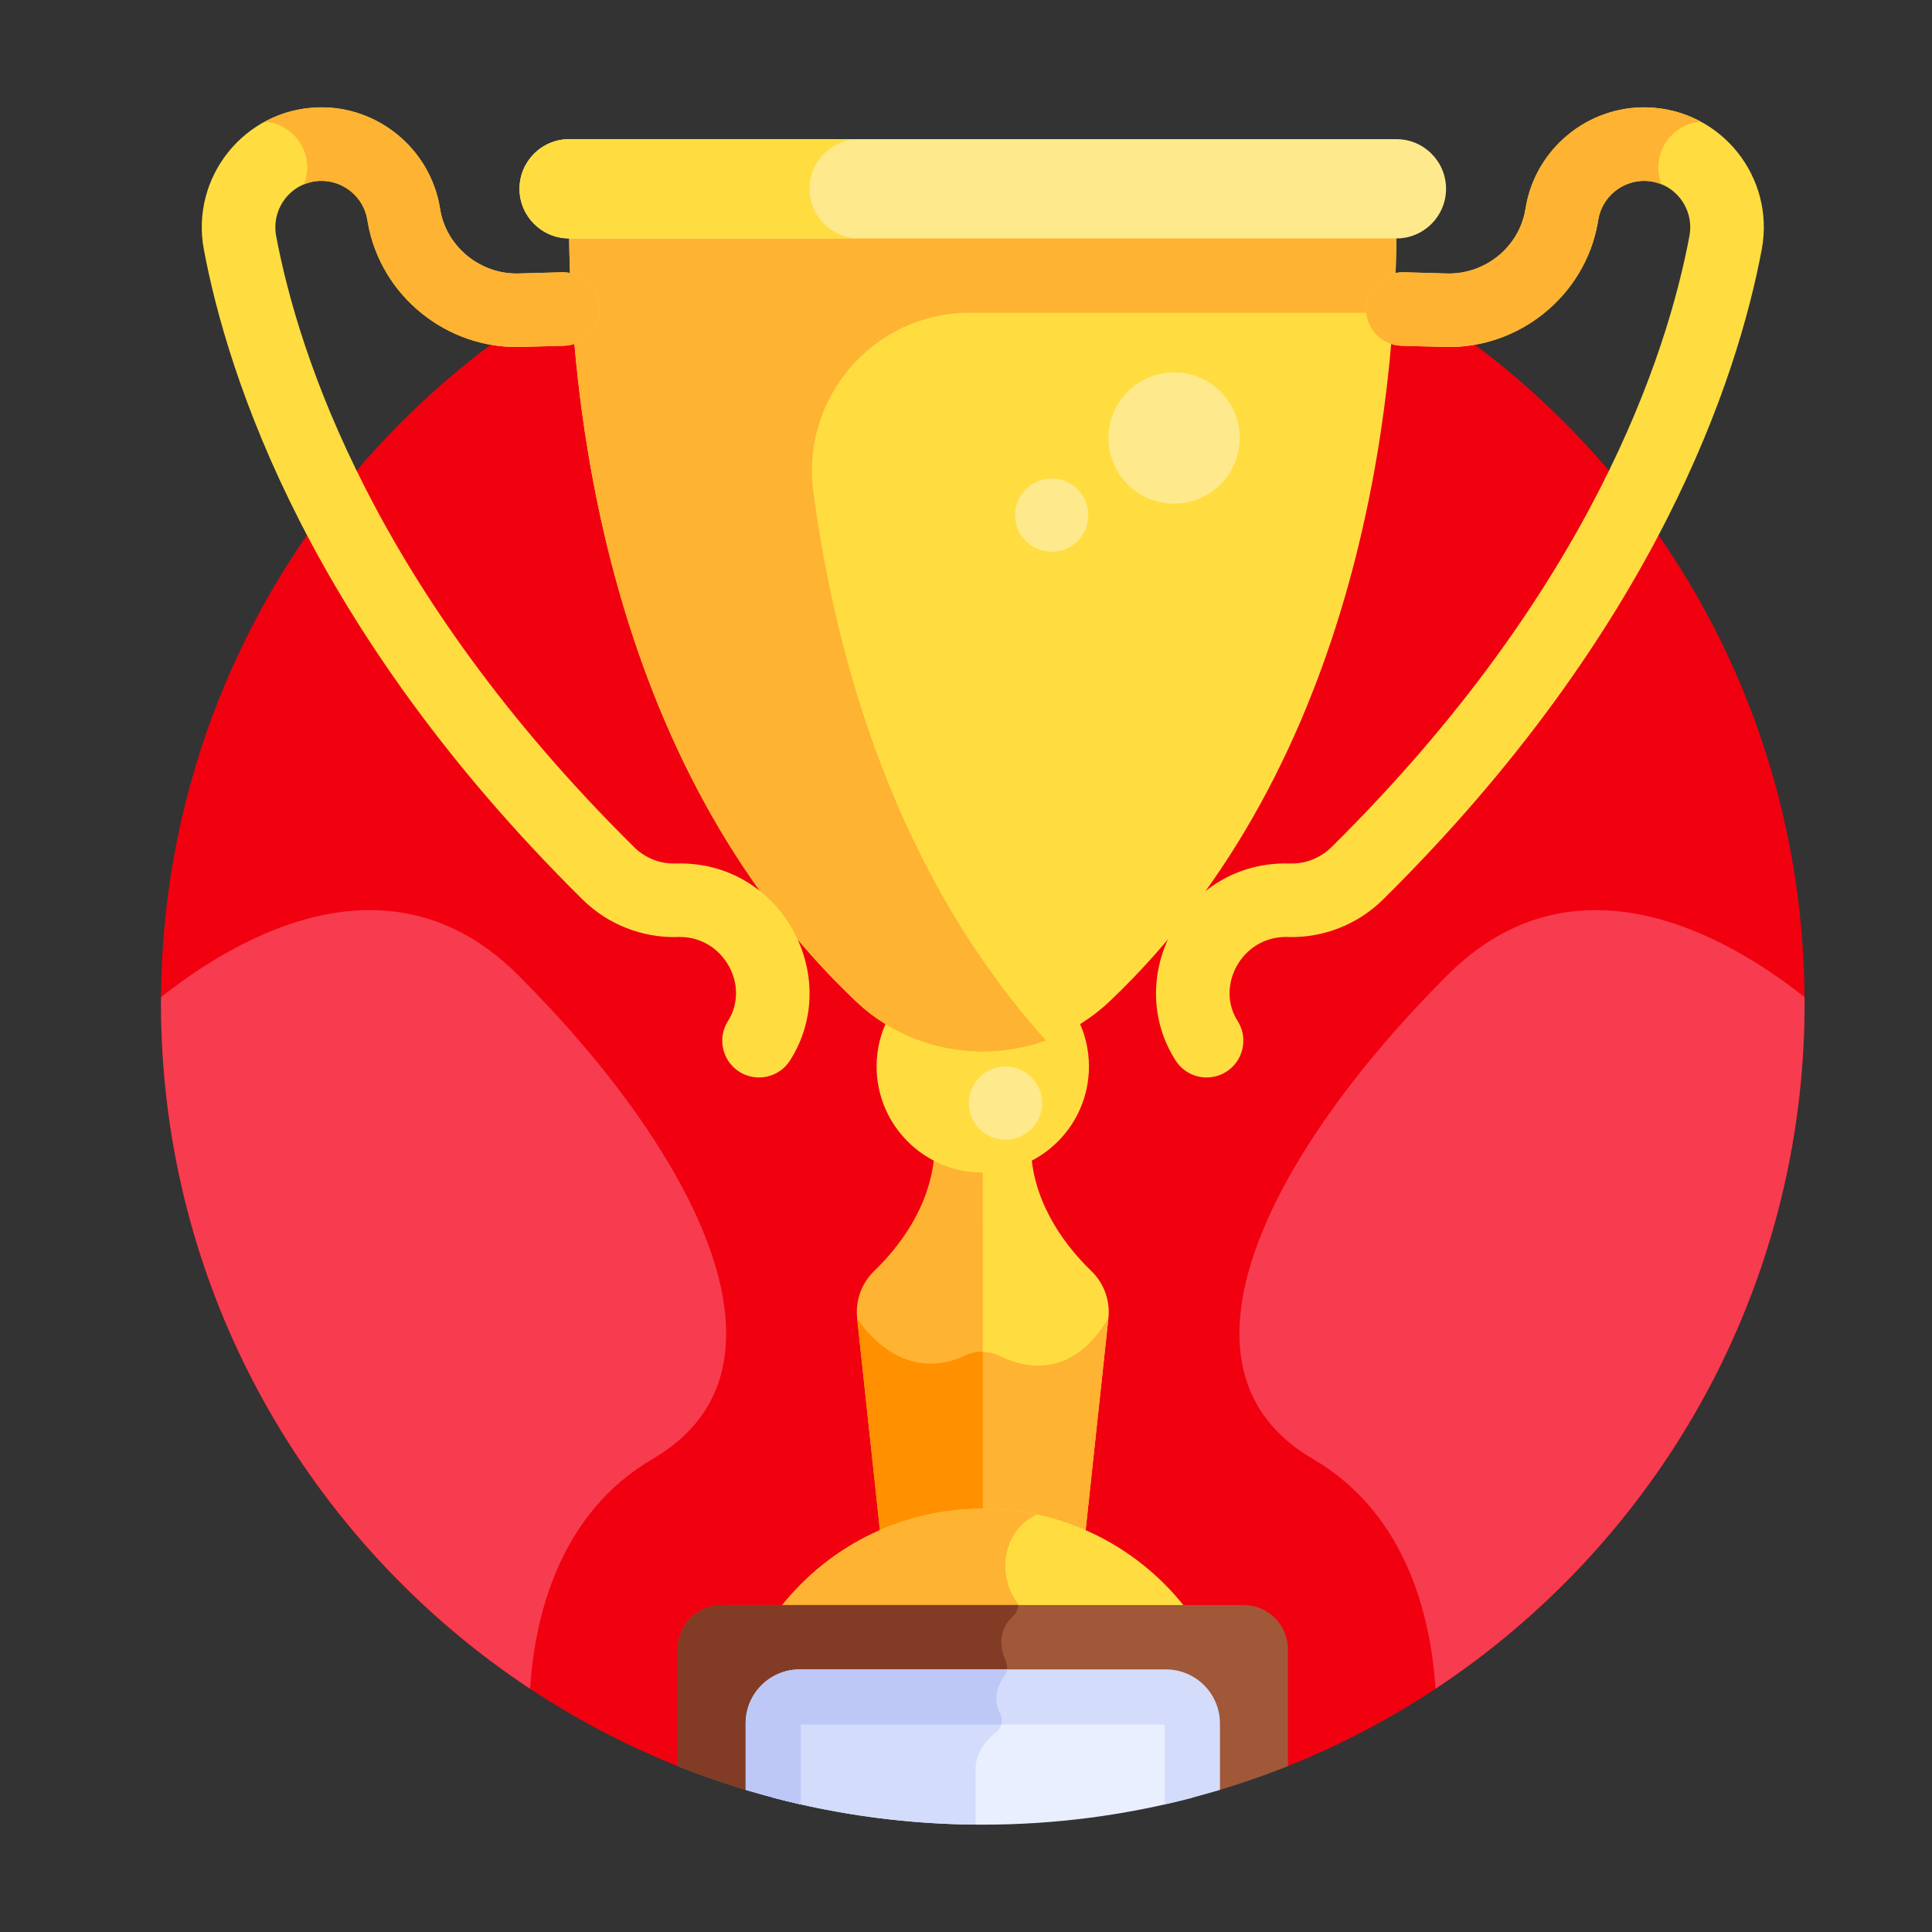
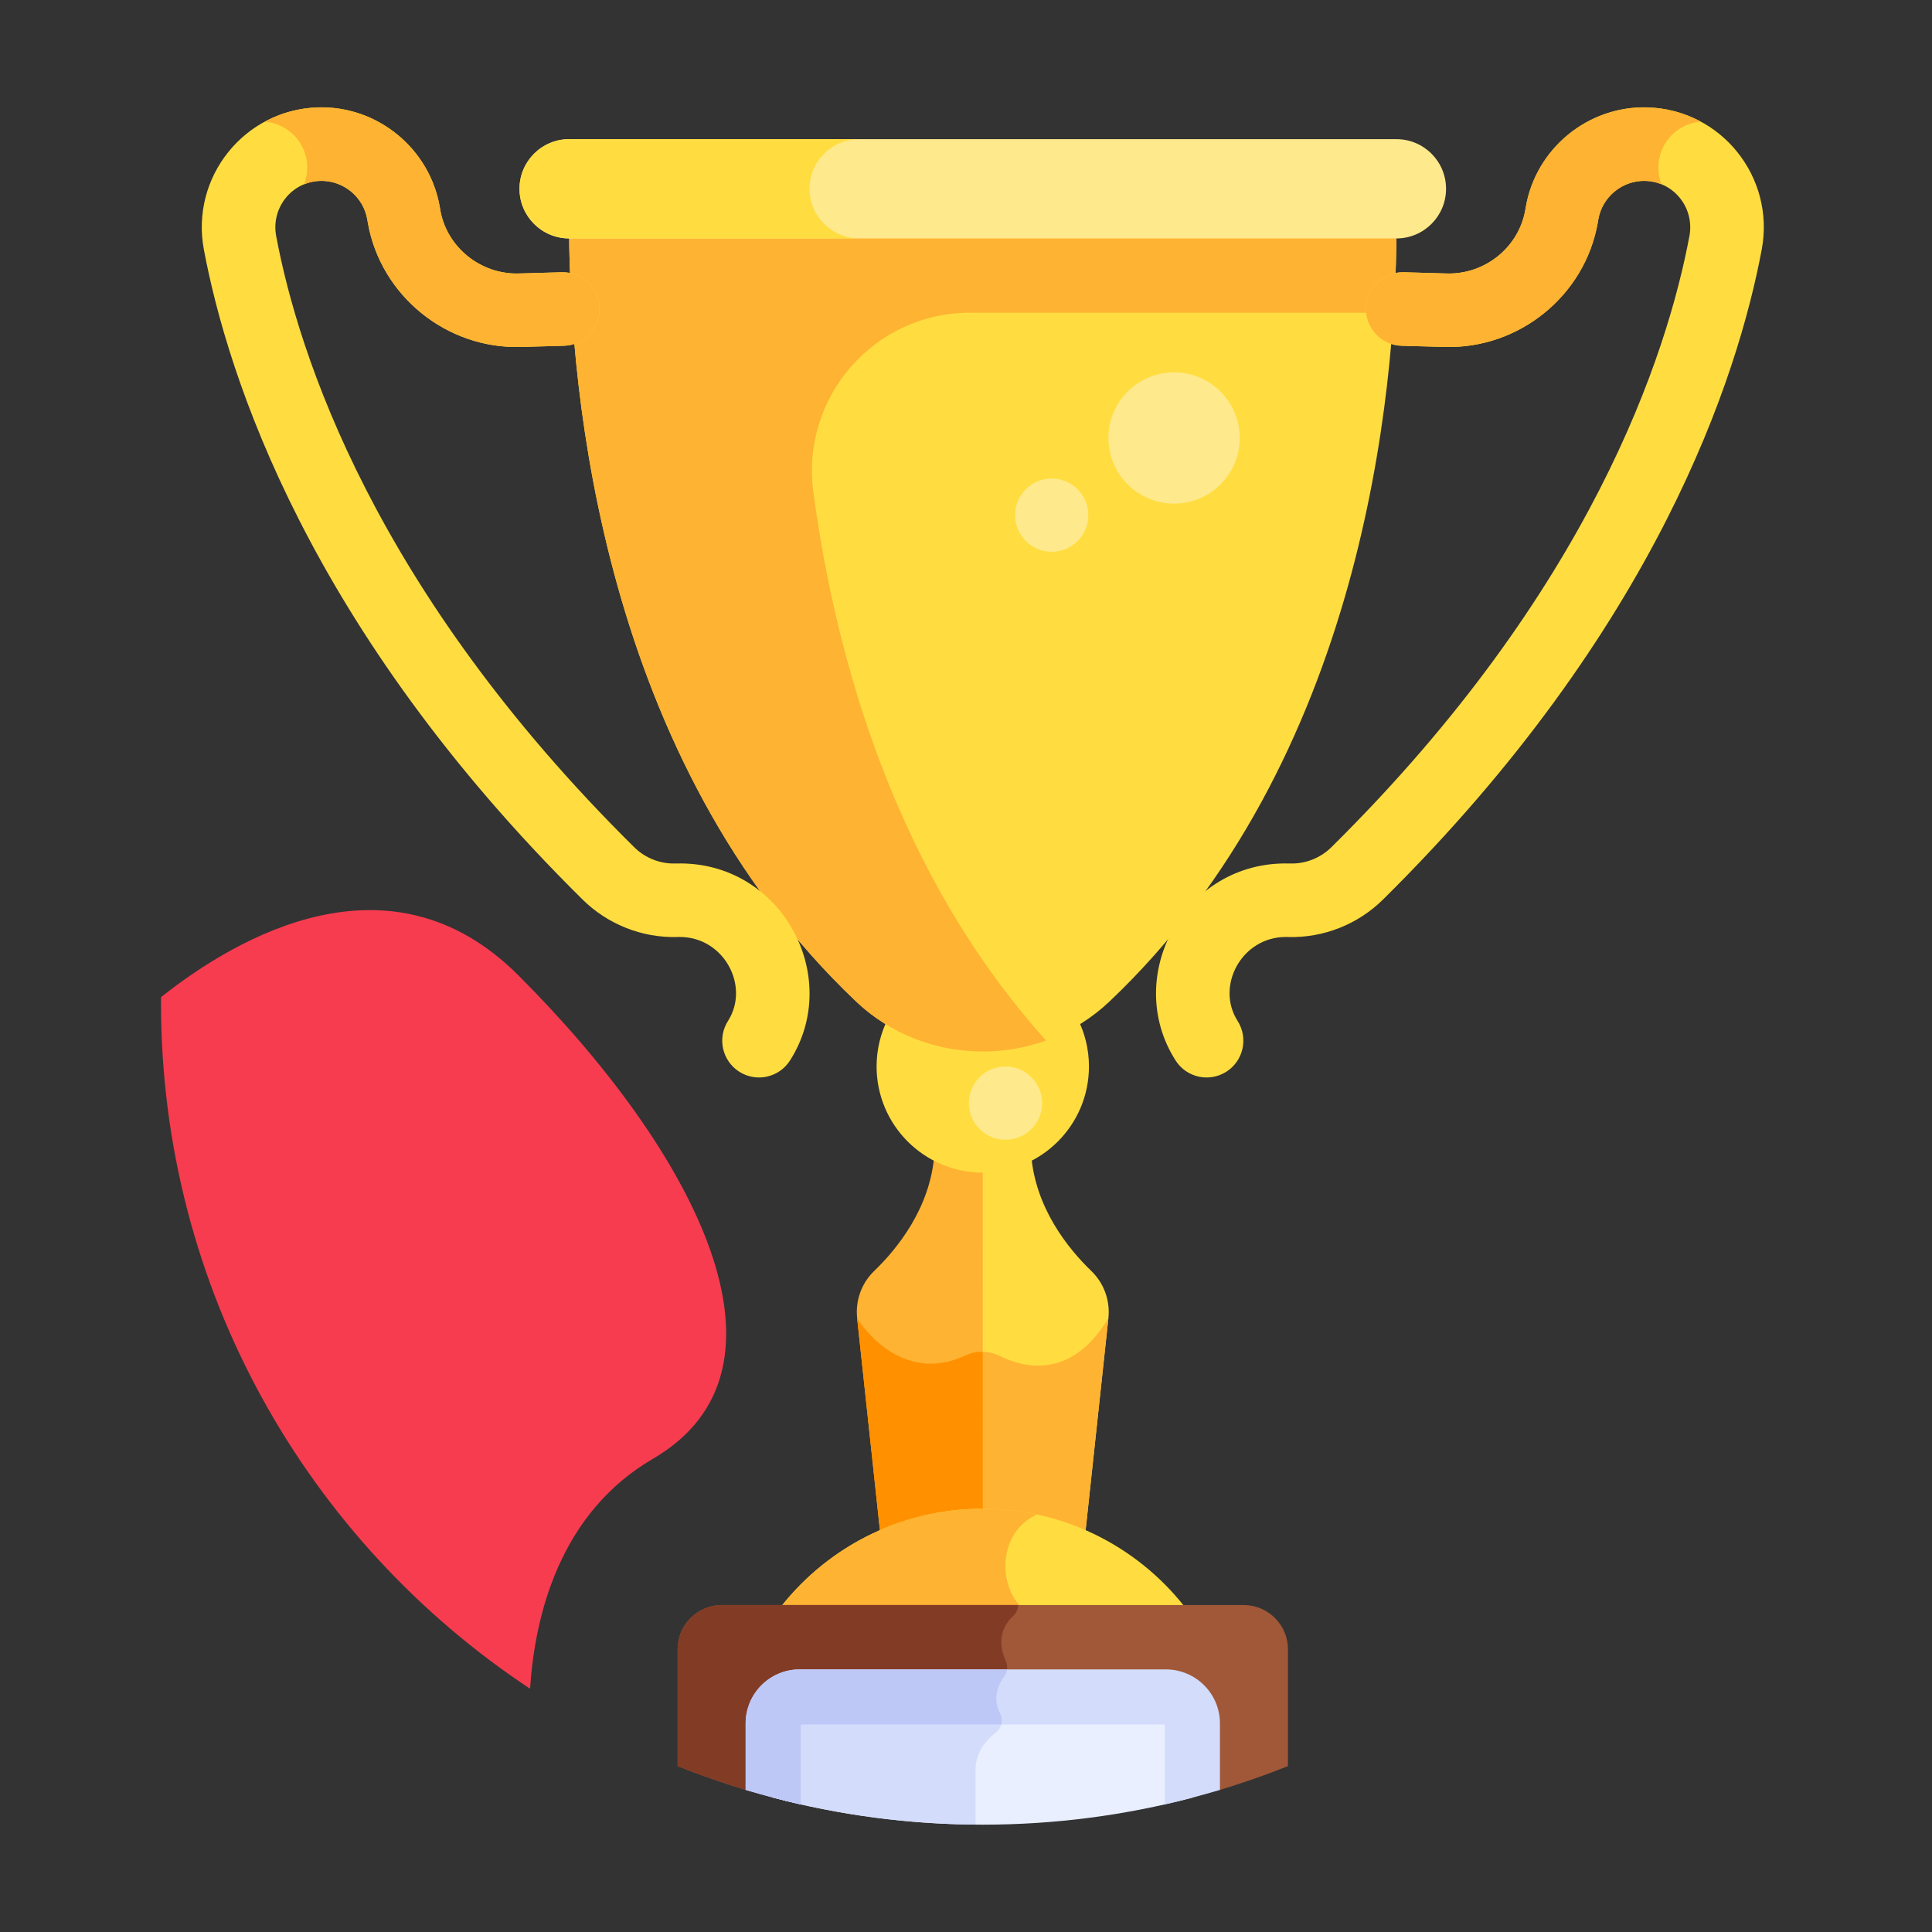
<svg xmlns="http://www.w3.org/2000/svg" width="36" height="36" viewBox="0 0 36 36" fill="none">
  <rect x="0" y="0" width="36" height="36" fill="#333333" stroke="none" />
-   <path d="M18.313 3.375C9.856 3.375 3 10.23 3 18.687C3 25.195 7.06 30.754 12.785 32.971H23.84C29.565 30.754 33.625 25.195 33.625 18.687C33.625 10.23 26.77 3.375 18.313 3.375Z" fill="#F10010" />
  <path d="M20.335 23.683C19.915 23.278 19.284 22.51 19.213 21.496C18.943 21.635 18.637 21.713 18.312 21.713C18.266 21.713 18.221 21.711 18.175 21.708V28.253C18.221 28.252 18.267 28.25 18.312 28.25C18.989 28.25 19.632 28.39 20.215 28.644L20.653 24.564C20.689 24.237 20.572 23.911 20.335 23.683Z" fill="#FFDD40" />
  <path d="M20.215 28.644L20.653 24.564C20.654 24.563 20.654 24.563 20.654 24.563C20.653 24.563 20.653 24.563 20.653 24.563C19.968 25.704 19.094 25.495 18.632 25.267C18.489 25.197 18.329 25.173 18.175 25.199V28.253C18.221 28.252 18.267 28.25 18.312 28.25C18.989 28.25 19.632 28.39 20.215 28.644Z" fill="#FFB332" />
  <path d="M17.411 21.496C17.341 22.51 16.71 23.278 16.289 23.683C16.052 23.911 15.936 24.237 15.972 24.564L16.41 28.644C16.993 28.39 17.636 28.25 18.313 28.25L18.312 21.713C17.988 21.713 17.681 21.635 17.411 21.496Z" fill="#FFB332" />
  <path d="M18.313 28.25L18.312 25.188C18.203 25.186 18.094 25.207 17.993 25.255C16.738 25.845 15.971 24.564 15.971 24.564L16.41 28.644C16.993 28.391 17.636 28.25 18.313 28.25Z" fill="#FF9100" />
  <path d="M16.549 18.975C16.412 19.244 16.334 19.549 16.334 19.872C16.334 20.964 17.22 21.85 18.313 21.85C19.405 21.85 20.291 20.964 20.291 19.872C20.291 19.549 20.213 19.244 20.076 18.975C18.997 19.616 17.628 19.617 16.549 18.975Z" fill="#FFDD40" />
  <path d="M22.155 30.045C21.282 28.872 19.886 28.113 18.313 28.113C16.739 28.113 15.343 28.872 14.471 30.045H22.155Z" fill="#FFDD40" />
  <path d="M19.322 28.22C18.997 28.15 18.659 28.113 18.313 28.113C16.739 28.113 15.343 28.872 14.471 30.045H19.131C18.552 29.585 18.599 28.544 19.322 28.22Z" fill="#FFB332" />
  <path d="M10.607 4.305C10.606 4.305 10.605 4.305 10.604 4.305C10.622 7.314 11.221 14.175 15.952 18.661C17.264 19.905 19.362 19.904 20.674 18.661C25.404 14.175 26.004 7.314 26.022 4.305H10.607Z" fill="#FFDD40" />
  <path d="M15.156 9.171C14.918 7.402 16.287 5.827 18.072 5.827L25.967 5.827C26.004 5.252 26.019 4.739 26.022 4.305H10.607C10.606 4.305 10.605 4.305 10.604 4.305C10.622 7.314 11.221 14.175 15.952 18.661C16.916 19.575 18.303 19.816 19.492 19.388C16.679 16.264 15.572 12.264 15.156 9.171Z" fill="#FFB332" />
  <path d="M26.02 4.443H10.605C10.095 4.443 9.68 4.029 9.68 3.518C9.68 3.007 10.095 2.593 10.605 2.593H26.02C26.531 2.593 26.945 3.007 26.945 3.518C26.945 4.028 26.531 4.443 26.02 4.443Z" fill="#FFE98D" />
  <path d="M15.085 3.518C15.085 3.007 15.499 2.593 16.01 2.593H10.605C10.095 2.593 9.68 3.007 9.68 3.518C9.68 4.028 10.095 4.442 10.605 4.442H16.01C15.499 4.442 15.085 4.028 15.085 3.518Z" fill="#FFDD40" />
  <path d="M13.775 19.97C13.456 19.767 13.362 19.343 13.565 19.024C13.979 18.374 13.489 17.459 12.667 17.459C12.656 17.459 12.646 17.459 12.636 17.459L12.619 17.46C11.966 17.478 11.323 17.224 10.856 16.762C5.747 11.713 4.242 7.007 3.799 4.651C3.545 3.301 4.554 2.039 5.931 2.001C7.036 1.971 8.008 2.769 8.195 3.859L8.204 3.916C8.327 4.608 8.955 5.116 9.666 5.096L10.469 5.073C10.846 5.064 11.162 5.361 11.172 5.739C11.183 6.117 10.885 6.432 10.507 6.443L9.704 6.465C8.321 6.505 7.095 5.51 6.855 4.155L6.844 4.09C6.772 3.668 6.398 3.36 5.969 3.37C5.426 3.386 5.049 3.883 5.146 4.398C5.559 6.597 6.975 11 11.819 15.788C12.021 15.988 12.301 16.098 12.581 16.09L12.598 16.09C14.56 16.035 15.716 18.197 14.721 19.76C14.517 20.08 14.094 20.173 13.775 19.97Z" fill="#FFDD40" />
  <path d="M23.177 29.908H13.449C12.996 29.908 12.627 30.277 12.627 30.73V32.909C13.066 33.085 13.516 33.241 13.975 33.376H22.651C23.11 33.241 23.559 33.085 23.999 32.909V30.73C23.999 30.278 23.629 29.908 23.177 29.908Z" fill="#A05838" />
  <path d="M12.627 30.73V32.909C13.066 33.085 13.516 33.241 13.975 33.376H18.178V32.972C18.178 32.645 18.386 32.416 18.559 32.28C18.667 32.196 18.698 32.046 18.635 31.924C18.485 31.636 18.61 31.377 18.716 31.23C18.776 31.148 18.782 31.041 18.741 30.949C18.559 30.541 18.707 30.27 18.883 30.108C18.942 30.053 18.97 29.98 18.971 29.907H13.448C12.996 29.908 12.627 30.278 12.627 30.73Z" fill="#823C26" />
  <path d="M21.725 31.62H14.901C14.629 31.62 14.408 31.841 14.408 32.113V33.497C15.655 33.825 16.963 34 18.313 34C19.663 34 20.971 33.825 22.218 33.497V32.113C22.218 31.841 21.997 31.62 21.725 31.62Z" fill="#E9EFFF" />
  <path d="M18.559 32.28C18.667 32.196 18.698 32.046 18.635 31.924C18.58 31.818 18.562 31.715 18.567 31.62H14.901C14.629 31.62 14.408 31.841 14.408 32.113V33.497C15.613 33.814 16.876 33.988 18.178 33.999V32.972C18.178 32.645 18.385 32.416 18.559 32.28Z" fill="#D3DCFB" />
  <path d="M21.725 31.107H14.901C14.345 31.107 13.894 31.558 13.894 32.113V33.352C14.232 33.453 14.574 33.544 14.921 33.622V32.134H21.704V33.622C22.051 33.544 22.394 33.453 22.732 33.352V32.113C22.732 31.558 22.28 31.107 21.725 31.107Z" fill="#D3DCFB" />
  <path d="M18.635 31.924C18.485 31.636 18.61 31.376 18.716 31.23C18.743 31.193 18.759 31.151 18.764 31.107H14.901C14.345 31.107 13.894 31.558 13.894 32.113V33.352C14.232 33.453 14.574 33.544 14.921 33.622V32.134H18.656C18.675 32.066 18.67 31.991 18.635 31.924Z" fill="#BEC8F7" />
  <path d="M18.735 21.237C19.112 21.237 19.418 20.932 19.418 20.555C19.418 20.178 19.112 19.873 18.735 19.873C18.359 19.873 18.053 20.178 18.053 20.555C18.053 20.932 18.359 21.237 18.735 21.237Z" fill="#FFE98D" />
  <path d="M19.597 10.281C19.974 10.281 20.279 9.976 20.279 9.599C20.279 9.222 19.974 8.917 19.597 8.917C19.221 8.917 18.915 9.222 18.915 9.599C18.915 9.976 19.221 10.281 19.597 10.281Z" fill="#FFE98D" />
  <path d="M21.877 9.384C22.553 9.384 23.1 8.837 23.1 8.161C23.1 7.486 22.553 6.939 21.877 6.939C21.202 6.939 20.654 7.486 20.654 8.161C20.654 8.837 21.202 9.384 21.877 9.384Z" fill="#FFE98D" />
  <path d="M5.725 3.123C5.725 3.233 5.704 3.338 5.666 3.435C5.759 3.397 5.86 3.374 5.969 3.371C6.398 3.36 6.772 3.668 6.844 4.09L6.855 4.155C7.095 5.51 8.321 6.505 9.704 6.465L10.507 6.443C10.885 6.433 11.183 6.117 11.172 5.739C11.162 5.361 10.845 5.064 10.469 5.073L9.666 5.096C8.955 5.116 8.327 4.608 8.204 3.916L8.195 3.859C8.008 2.769 7.036 1.971 5.931 2.001C5.567 2.011 5.23 2.107 4.934 2.267C5.377 2.302 5.725 2.671 5.725 3.123Z" fill="#FFB332" />
  <path d="M22.851 19.97C23.17 19.767 23.264 19.343 23.061 19.024C22.647 18.374 23.137 17.459 23.959 17.459C23.969 17.459 23.98 17.459 23.99 17.459L24.007 17.46C24.66 17.478 25.303 17.224 25.77 16.762C30.878 11.713 32.384 7.007 32.827 4.651C33.081 3.301 32.072 2.039 30.695 2.001C29.59 1.971 28.617 2.769 28.431 3.859L28.421 3.916C28.299 4.608 27.671 5.116 26.959 5.096L26.157 5.073C25.78 5.064 25.464 5.361 25.453 5.739C25.443 6.117 25.741 6.432 26.119 6.443L26.921 6.465C28.305 6.505 29.531 5.51 29.771 4.155L29.782 4.09C29.854 3.668 30.228 3.36 30.657 3.37C31.2 3.386 31.577 3.883 31.48 4.398C31.067 6.597 29.651 11 24.807 15.788C24.604 15.988 24.325 16.098 24.045 16.09L24.028 16.09C22.066 16.035 20.909 18.197 21.905 19.76C22.109 20.08 22.532 20.173 22.851 19.97Z" fill="#FFDD40" />
  <path d="M30.901 3.123C30.901 3.233 30.922 3.338 30.96 3.435C30.867 3.397 30.765 3.374 30.657 3.371C30.228 3.361 29.854 3.668 29.782 4.09L29.771 4.155C29.531 5.51 28.305 6.505 26.921 6.465L26.119 6.443C25.741 6.433 25.443 6.117 25.453 5.739C25.464 5.361 25.78 5.064 26.157 5.073L26.959 5.096C27.671 5.116 28.299 4.608 28.421 3.916L28.431 3.859C28.617 2.769 29.589 1.971 30.695 2.001C31.058 2.011 31.396 2.107 31.692 2.267C31.249 2.302 30.901 2.671 30.901 3.123Z" fill="#FFB332" />
-   <path d="M33.624 18.579C32.203 17.453 29.348 15.793 26.968 18.173C23.652 21.488 21.584 25.506 24.459 27.182C26.206 28.2 26.661 30.118 26.749 31.467C30.892 28.727 33.626 24.027 33.626 18.687C33.626 18.651 33.624 18.616 33.624 18.579Z" fill="#F73C4F" />
  <path d="M9.658 18.173C7.278 15.793 4.423 17.453 3.002 18.579C3.001 18.616 3 18.651 3 18.687C3 24.027 5.734 28.727 9.877 31.467C9.965 30.118 10.42 28.2 12.167 27.182C15.042 25.506 12.973 21.488 9.658 18.173Z" fill="#F73C4F" />
</svg>